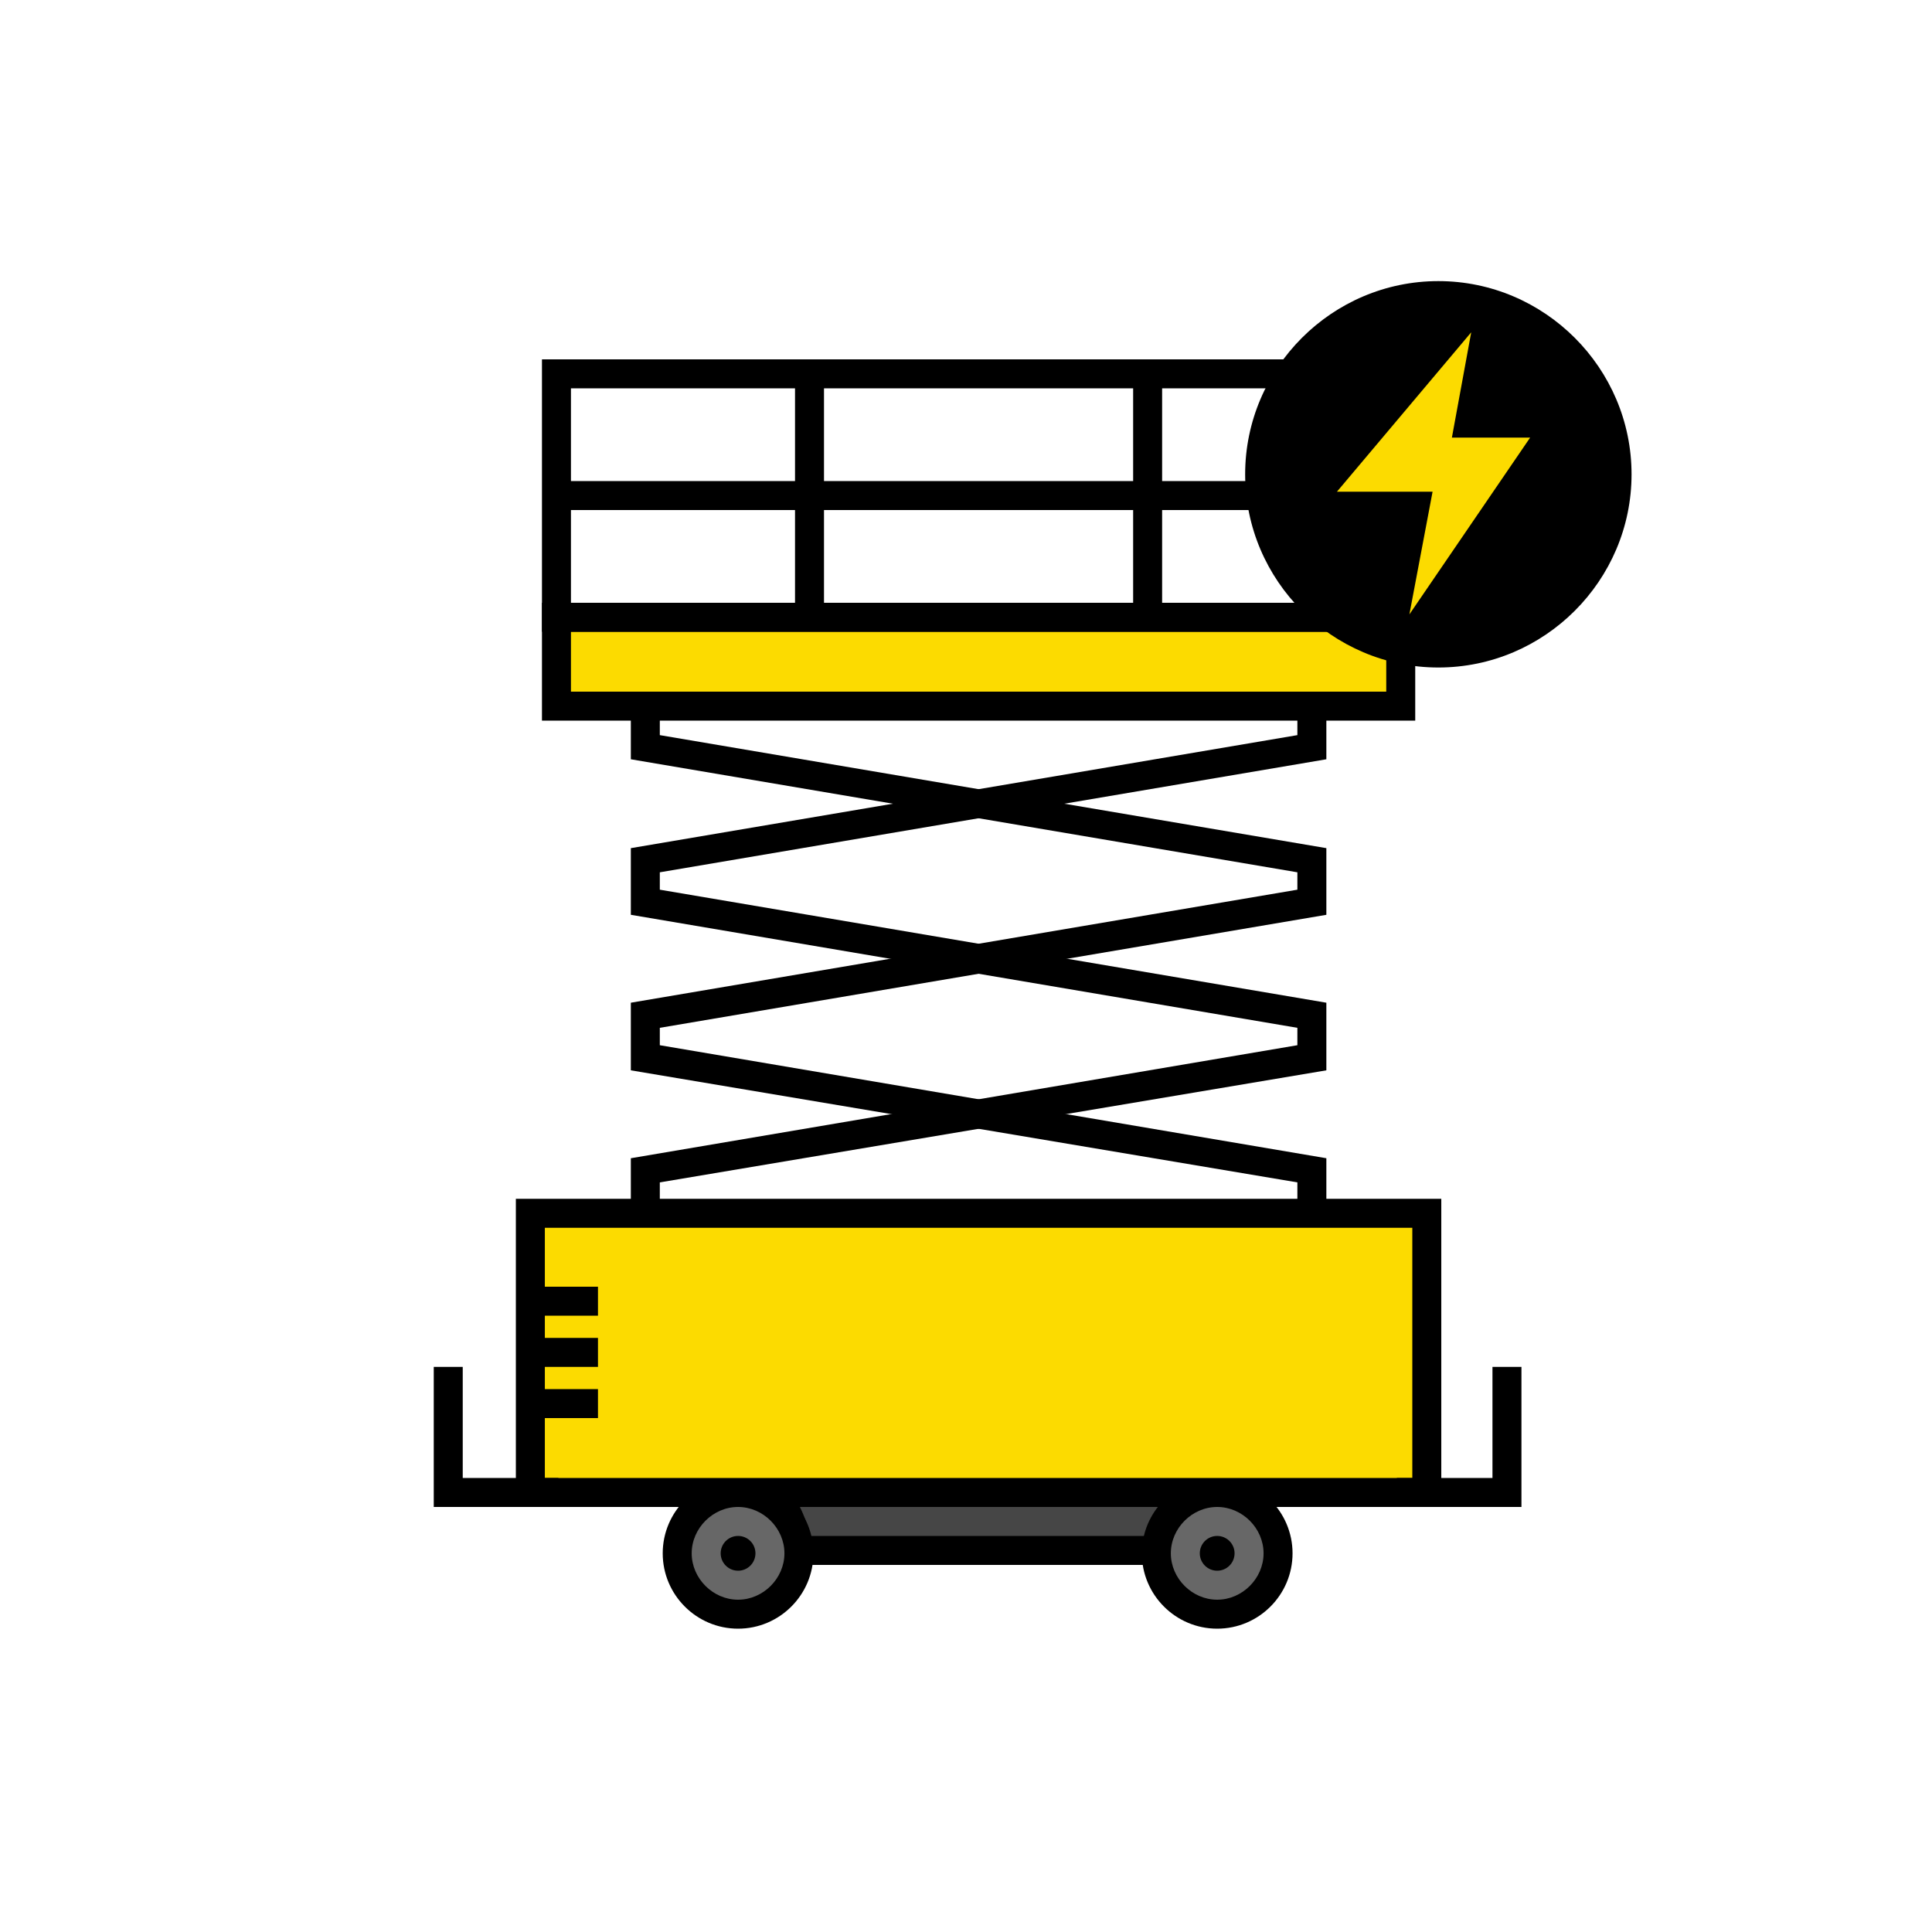
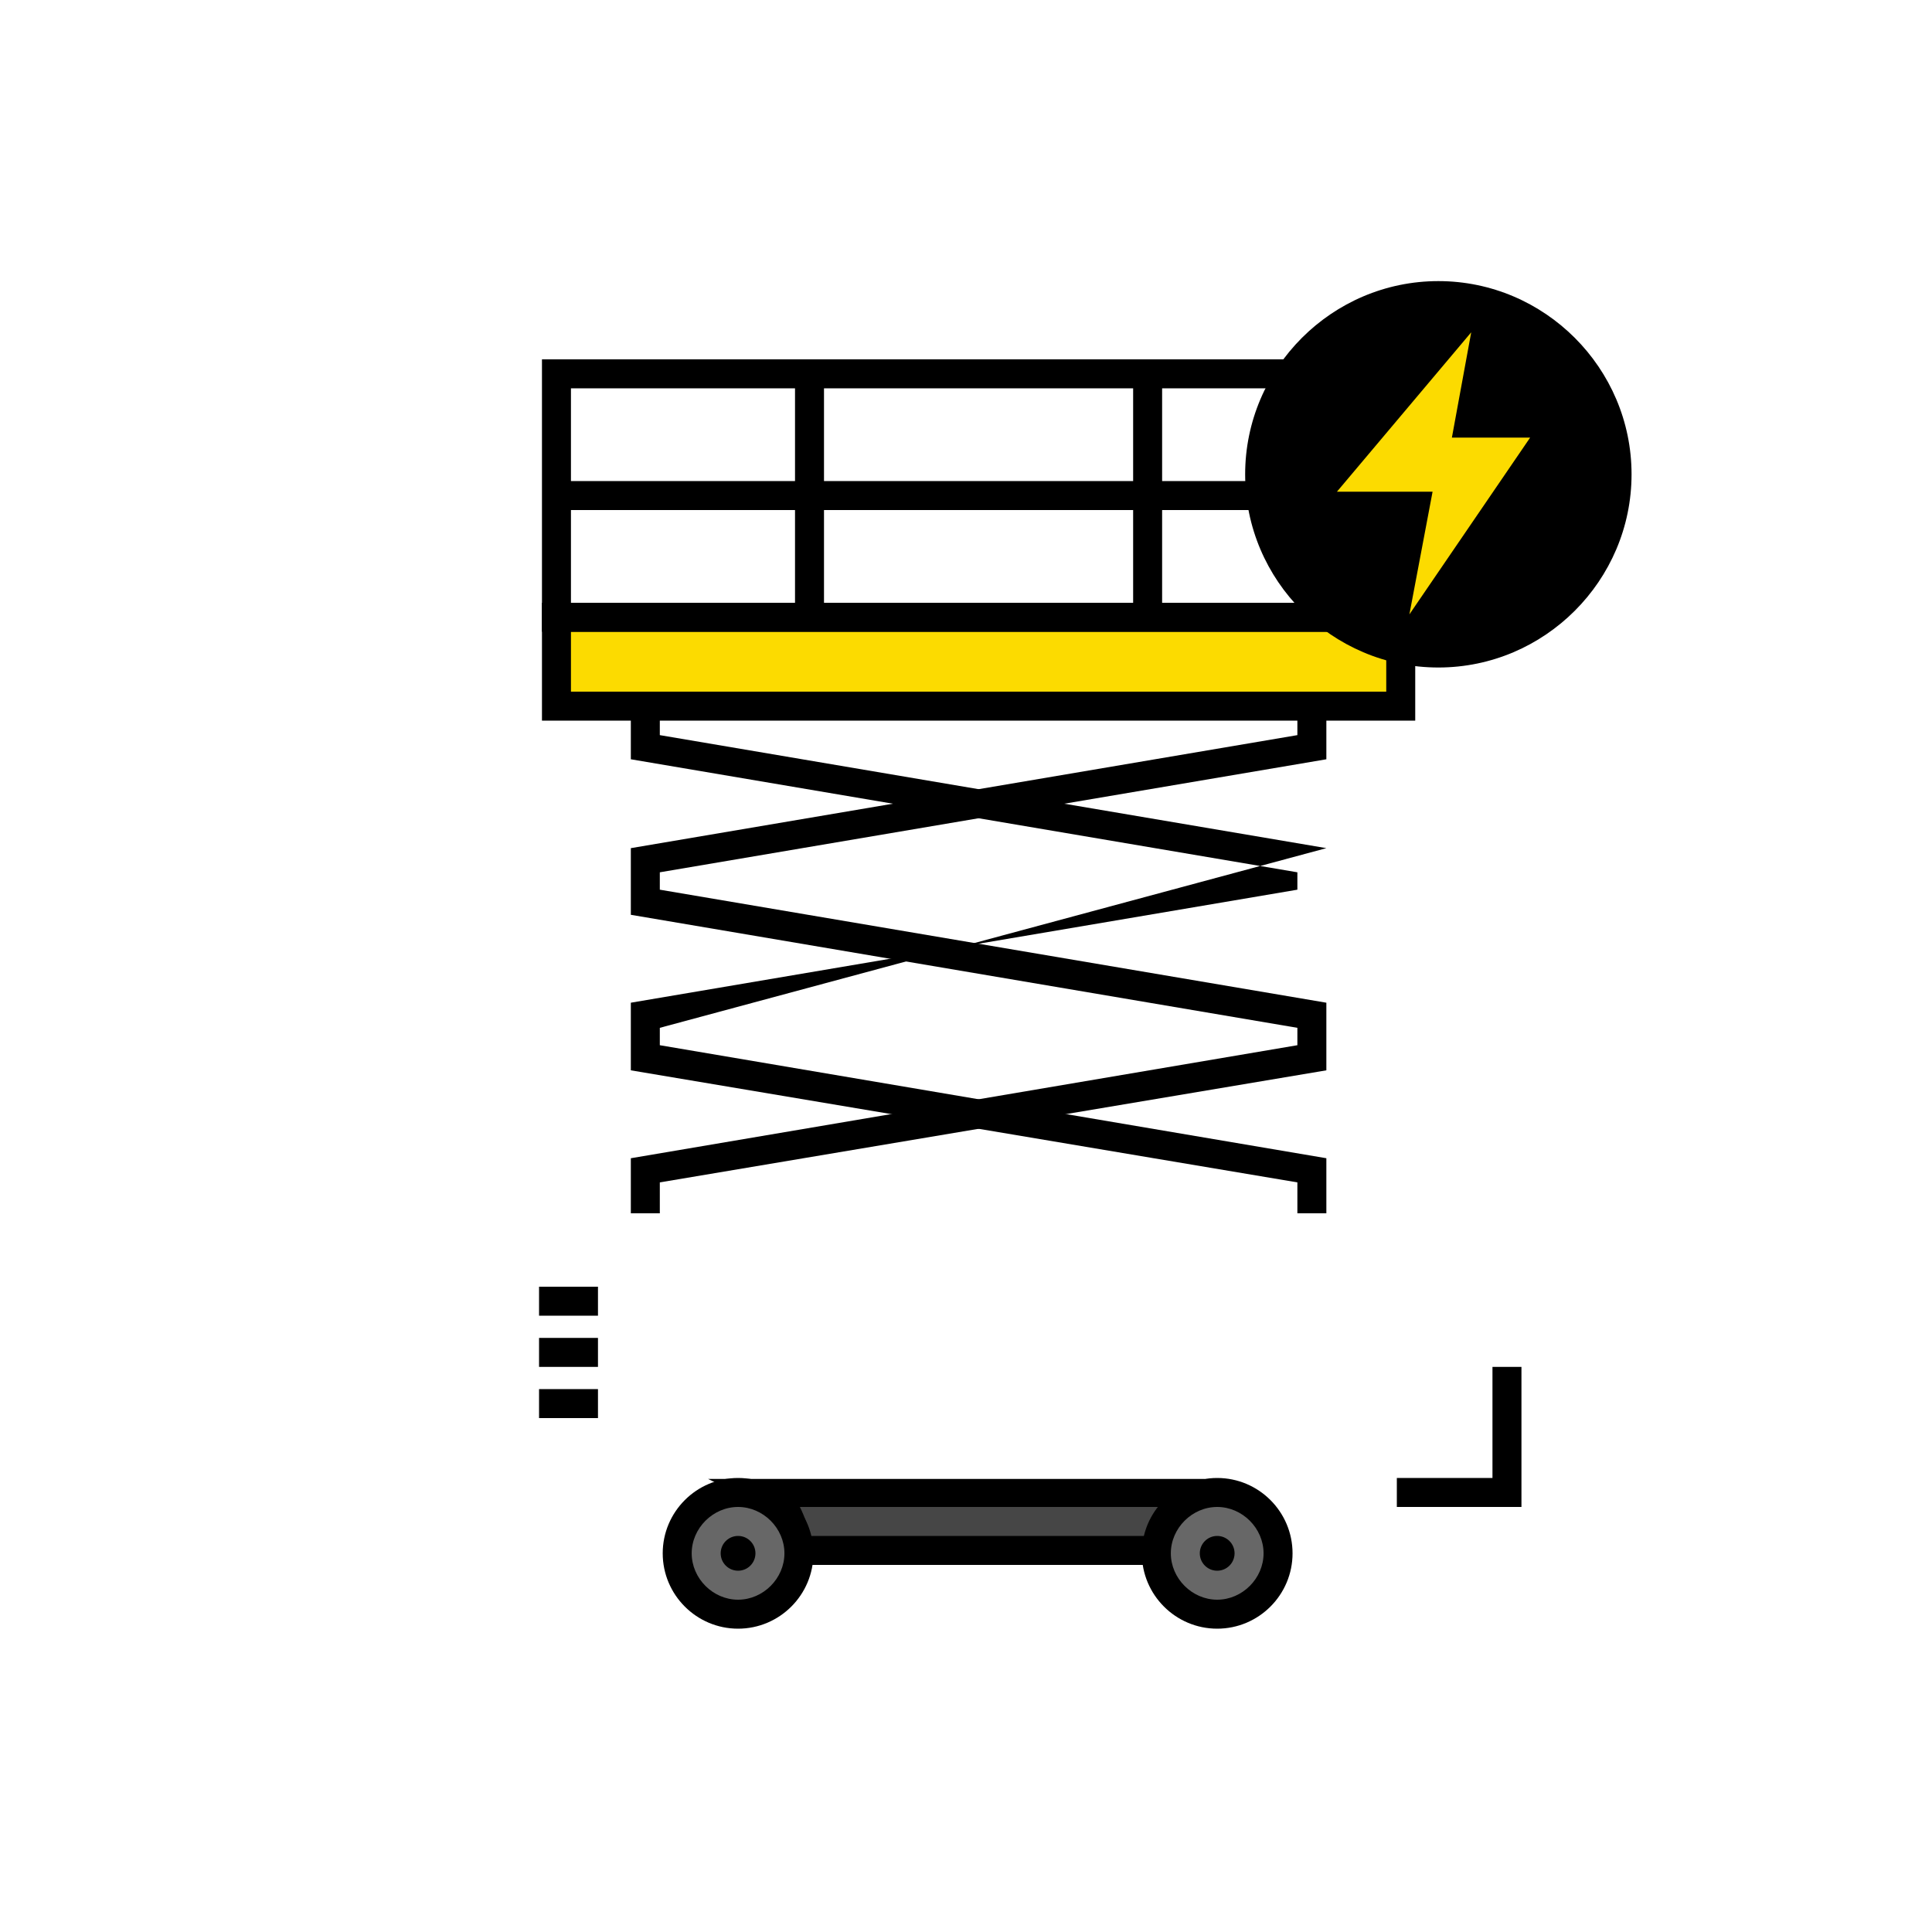
<svg xmlns="http://www.w3.org/2000/svg" width="96" height="96" viewBox="0 0 96 96" fill="none">
  <path d="M57.457 77.04H39.697C39.697 77.04 39.265 74.688 38.209 74.16H59.857C58.513 74.16 57.457 77.04 57.457 77.04Z" fill="#464646" />
  <path d="M57.458 77.76H39.121L39.026 77.184C38.882 76.32 38.401 75.024 37.922 74.832L35.185 73.488H59.858V74.928C59.377 74.928 58.562 76.176 58.13 77.328L57.938 77.808H57.41L57.458 77.76ZM40.273 76.32H56.977C57.169 75.936 57.41 75.408 57.745 74.88H39.745C39.986 75.36 40.178 75.936 40.273 76.32Z" fill="black" />
  <path d="M60.483 80.208C62.153 80.208 63.507 78.854 63.507 77.184C63.507 75.514 62.153 74.16 60.483 74.16C58.813 74.16 57.459 75.514 57.459 77.184C57.459 78.854 58.813 80.208 60.483 80.208Z" fill="#676767" />
  <path d="M60.482 80.928C58.418 80.928 56.738 79.248 56.738 77.184C56.738 75.12 58.418 73.44 60.482 73.44C62.546 73.44 64.226 75.12 64.226 77.184C64.226 79.248 62.546 80.928 60.482 80.928ZM60.482 74.88C59.234 74.88 58.178 75.936 58.178 77.184C58.178 78.432 59.234 79.488 60.482 79.488C61.73 79.488 62.786 78.432 62.786 77.184C62.786 75.936 61.73 74.88 60.482 74.88Z" fill="black" />
  <path d="M60.481 78.048C60.958 78.048 61.345 77.661 61.345 77.184C61.345 76.707 60.958 76.32 60.481 76.32C60.004 76.32 59.617 76.707 59.617 77.184C59.617 77.661 60.004 78.048 60.481 78.048Z" fill="black" />
  <path d="M36.674 80.208C38.344 80.208 39.698 78.854 39.698 77.184C39.698 75.514 38.344 74.16 36.674 74.16C35.004 74.16 33.65 75.514 33.65 77.184C33.65 78.854 35.004 80.208 36.674 80.208Z" fill="#676767" />
  <path d="M36.674 80.928C34.61 80.928 32.93 79.248 32.93 77.184C32.93 75.12 34.61 73.44 36.674 73.44C38.738 73.44 40.418 75.12 40.418 77.184C40.418 79.248 38.738 80.928 36.674 80.928ZM36.674 74.88C35.426 74.88 34.37 75.936 34.37 77.184C34.37 78.432 35.426 79.488 36.674 79.488C37.922 79.488 38.978 78.432 38.978 77.184C38.978 75.936 37.922 74.88 36.674 74.88Z" fill="black" />
  <path d="M36.675 78.048C37.152 78.048 37.538 77.661 37.538 77.184C37.538 76.707 37.152 76.32 36.675 76.32C36.197 76.32 35.81 76.707 35.81 77.184C35.81 77.661 36.197 78.048 36.675 78.048Z" fill="black" />
-   <path d="M63.505 74.16H26.354V60.288H70.897V74.16H63.458" fill="#FCDB00" />
-   <path d="M71.617 74.88H25.633V59.568H71.617V74.88ZM63.457 73.44H70.177V61.008H27.073V73.44H63.457Z" fill="black" />
  <path d="M32.786 60.288H31.346V57.552L64.466 51.936V51.072L31.346 45.456V42.144L64.466 36.528V35.088H65.906V37.728L32.786 43.344V44.208L65.906 49.824V53.184L32.786 58.752V60.288Z" fill="black" />
-   <path d="M65.906 60.288H64.466V58.752L31.346 53.184V49.824L64.466 44.208V43.344L31.346 37.728V35.088H32.786V36.528L65.906 42.144V45.456L32.786 51.072V51.936L65.906 57.552V60.288Z" fill="black" />
+   <path d="M65.906 60.288H64.466V58.752L31.346 53.184V49.824L64.466 44.208V43.344L31.346 37.728V35.088H32.786V36.528L65.906 42.144L32.786 51.072V51.936L65.906 57.552V60.288Z" fill="black" />
  <path d="M69.602 30.672H27.65V35.088H69.602V30.672Z" fill="#FCDB00" />
  <path d="M70.322 35.808H26.93V29.952H70.322V35.808ZM28.37 34.368H68.882V31.392H28.37V34.368Z" fill="black" />
  <path d="M70.322 31.392H26.93V17.856H70.322V31.392ZM28.37 29.952H68.882V19.296H28.37V29.952Z" fill="black" />
  <path d="M69.6 23.904H27.648V25.344H69.6V23.904Z" fill="black" />
  <path d="M40.944 18.576H39.504V30.672H40.944V18.576Z" fill="black" />
  <path d="M57.745 18.576H56.305V30.672H57.745V18.576Z" fill="black" />
-   <path d="M27.745 74.88H21.553V67.92H22.993V73.44H27.745V74.88Z" fill="black" />
  <path d="M75.6 74.88H69.408V73.44H74.16V67.92H75.6V74.88Z" fill="black" />
  <path d="M29.713 63.936H26.785V65.376H29.713V63.936Z" fill="black" />
  <path d="M29.713 69.024H26.785V70.464H29.713V69.024Z" fill="black" />
  <path d="M29.713 66.48H26.785V67.92H29.713V66.48Z" fill="black" />
  <path d="M71.472 32.496C76.376 32.496 80.352 28.52 80.352 23.616C80.352 18.712 76.376 14.736 71.472 14.736C66.567 14.736 62.592 18.712 62.592 23.616C62.592 28.52 66.567 32.496 71.472 32.496Z" fill="black" />
  <path d="M71.471 33.168C66.191 33.168 61.871 28.848 61.871 23.568C61.871 18.288 66.191 13.968 71.471 13.968C76.751 13.968 81.071 18.288 81.071 23.568C81.071 28.848 76.751 33.168 71.471 33.168ZM71.471 15.456C67.007 15.456 63.311 19.104 63.311 23.616C63.311 28.128 66.959 31.776 71.471 31.776C75.983 31.776 79.631 28.128 79.631 23.616C79.631 19.104 75.983 15.456 71.471 15.456Z" fill="black" />
  <path d="M73.104 16.512L66.432 24.432H71.184L70.032 30.528L76.032 21.744H72.144L73.104 16.512Z" fill="#FCDB00" />
</svg>